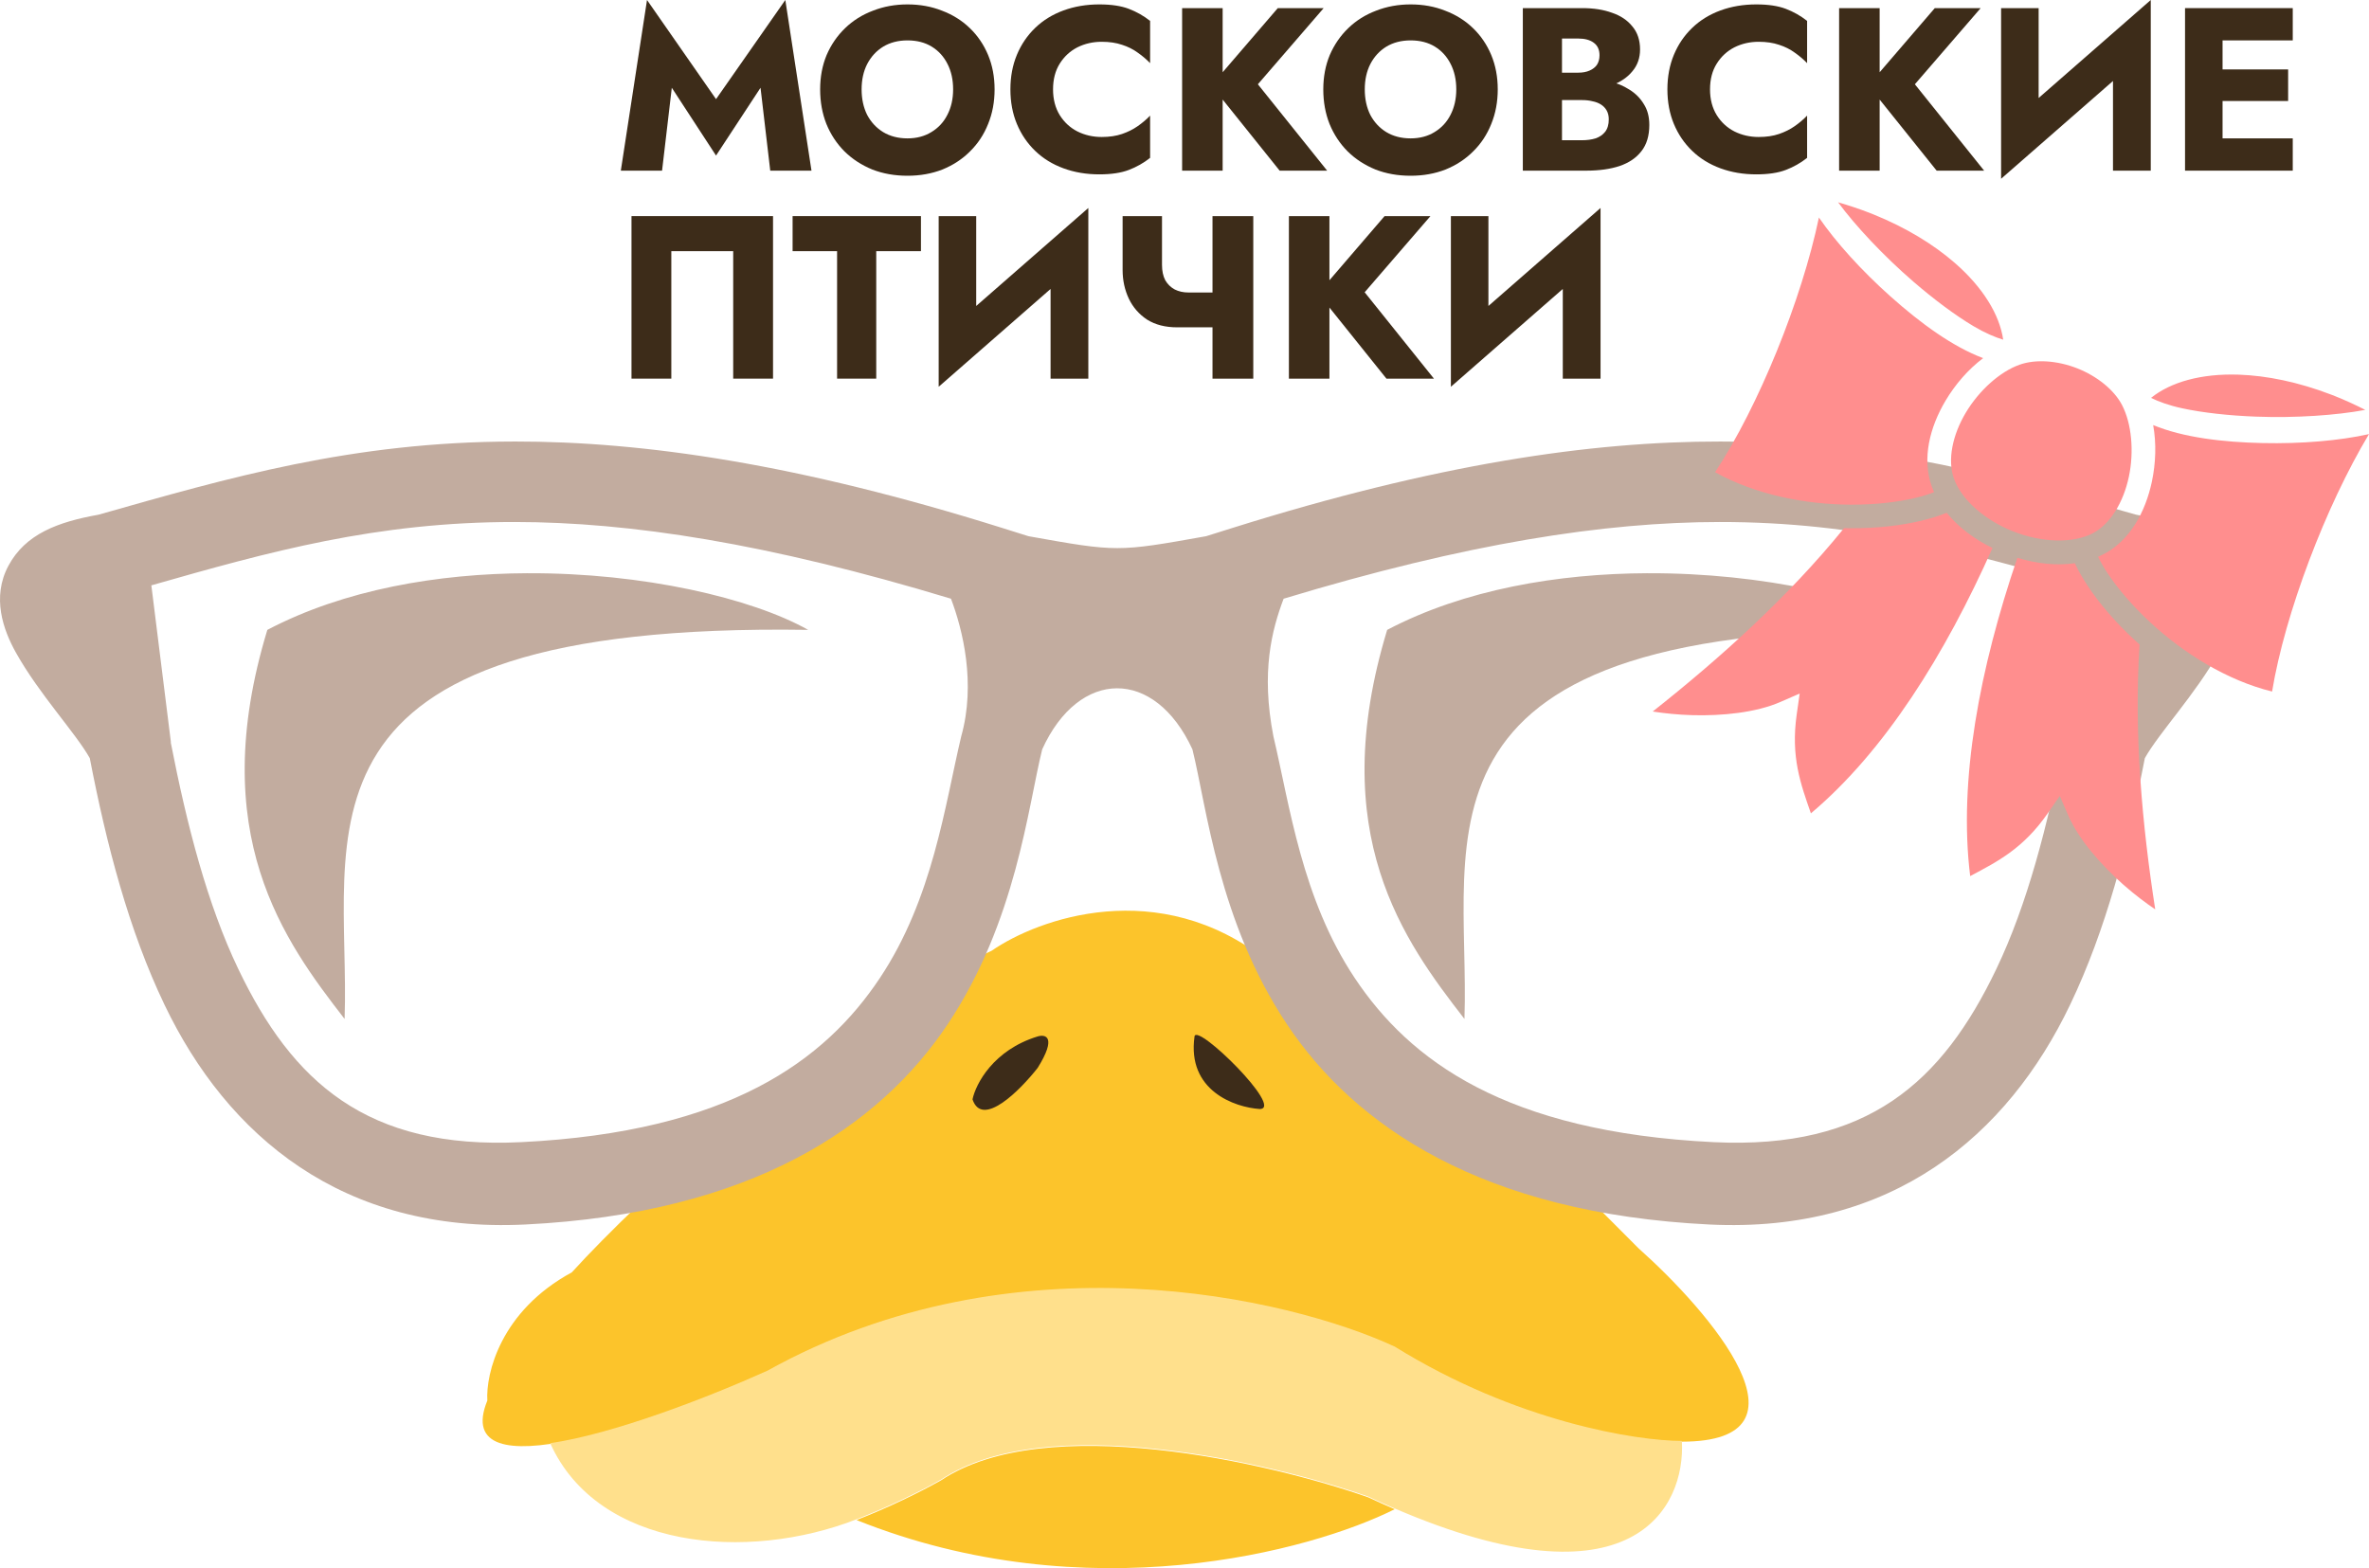
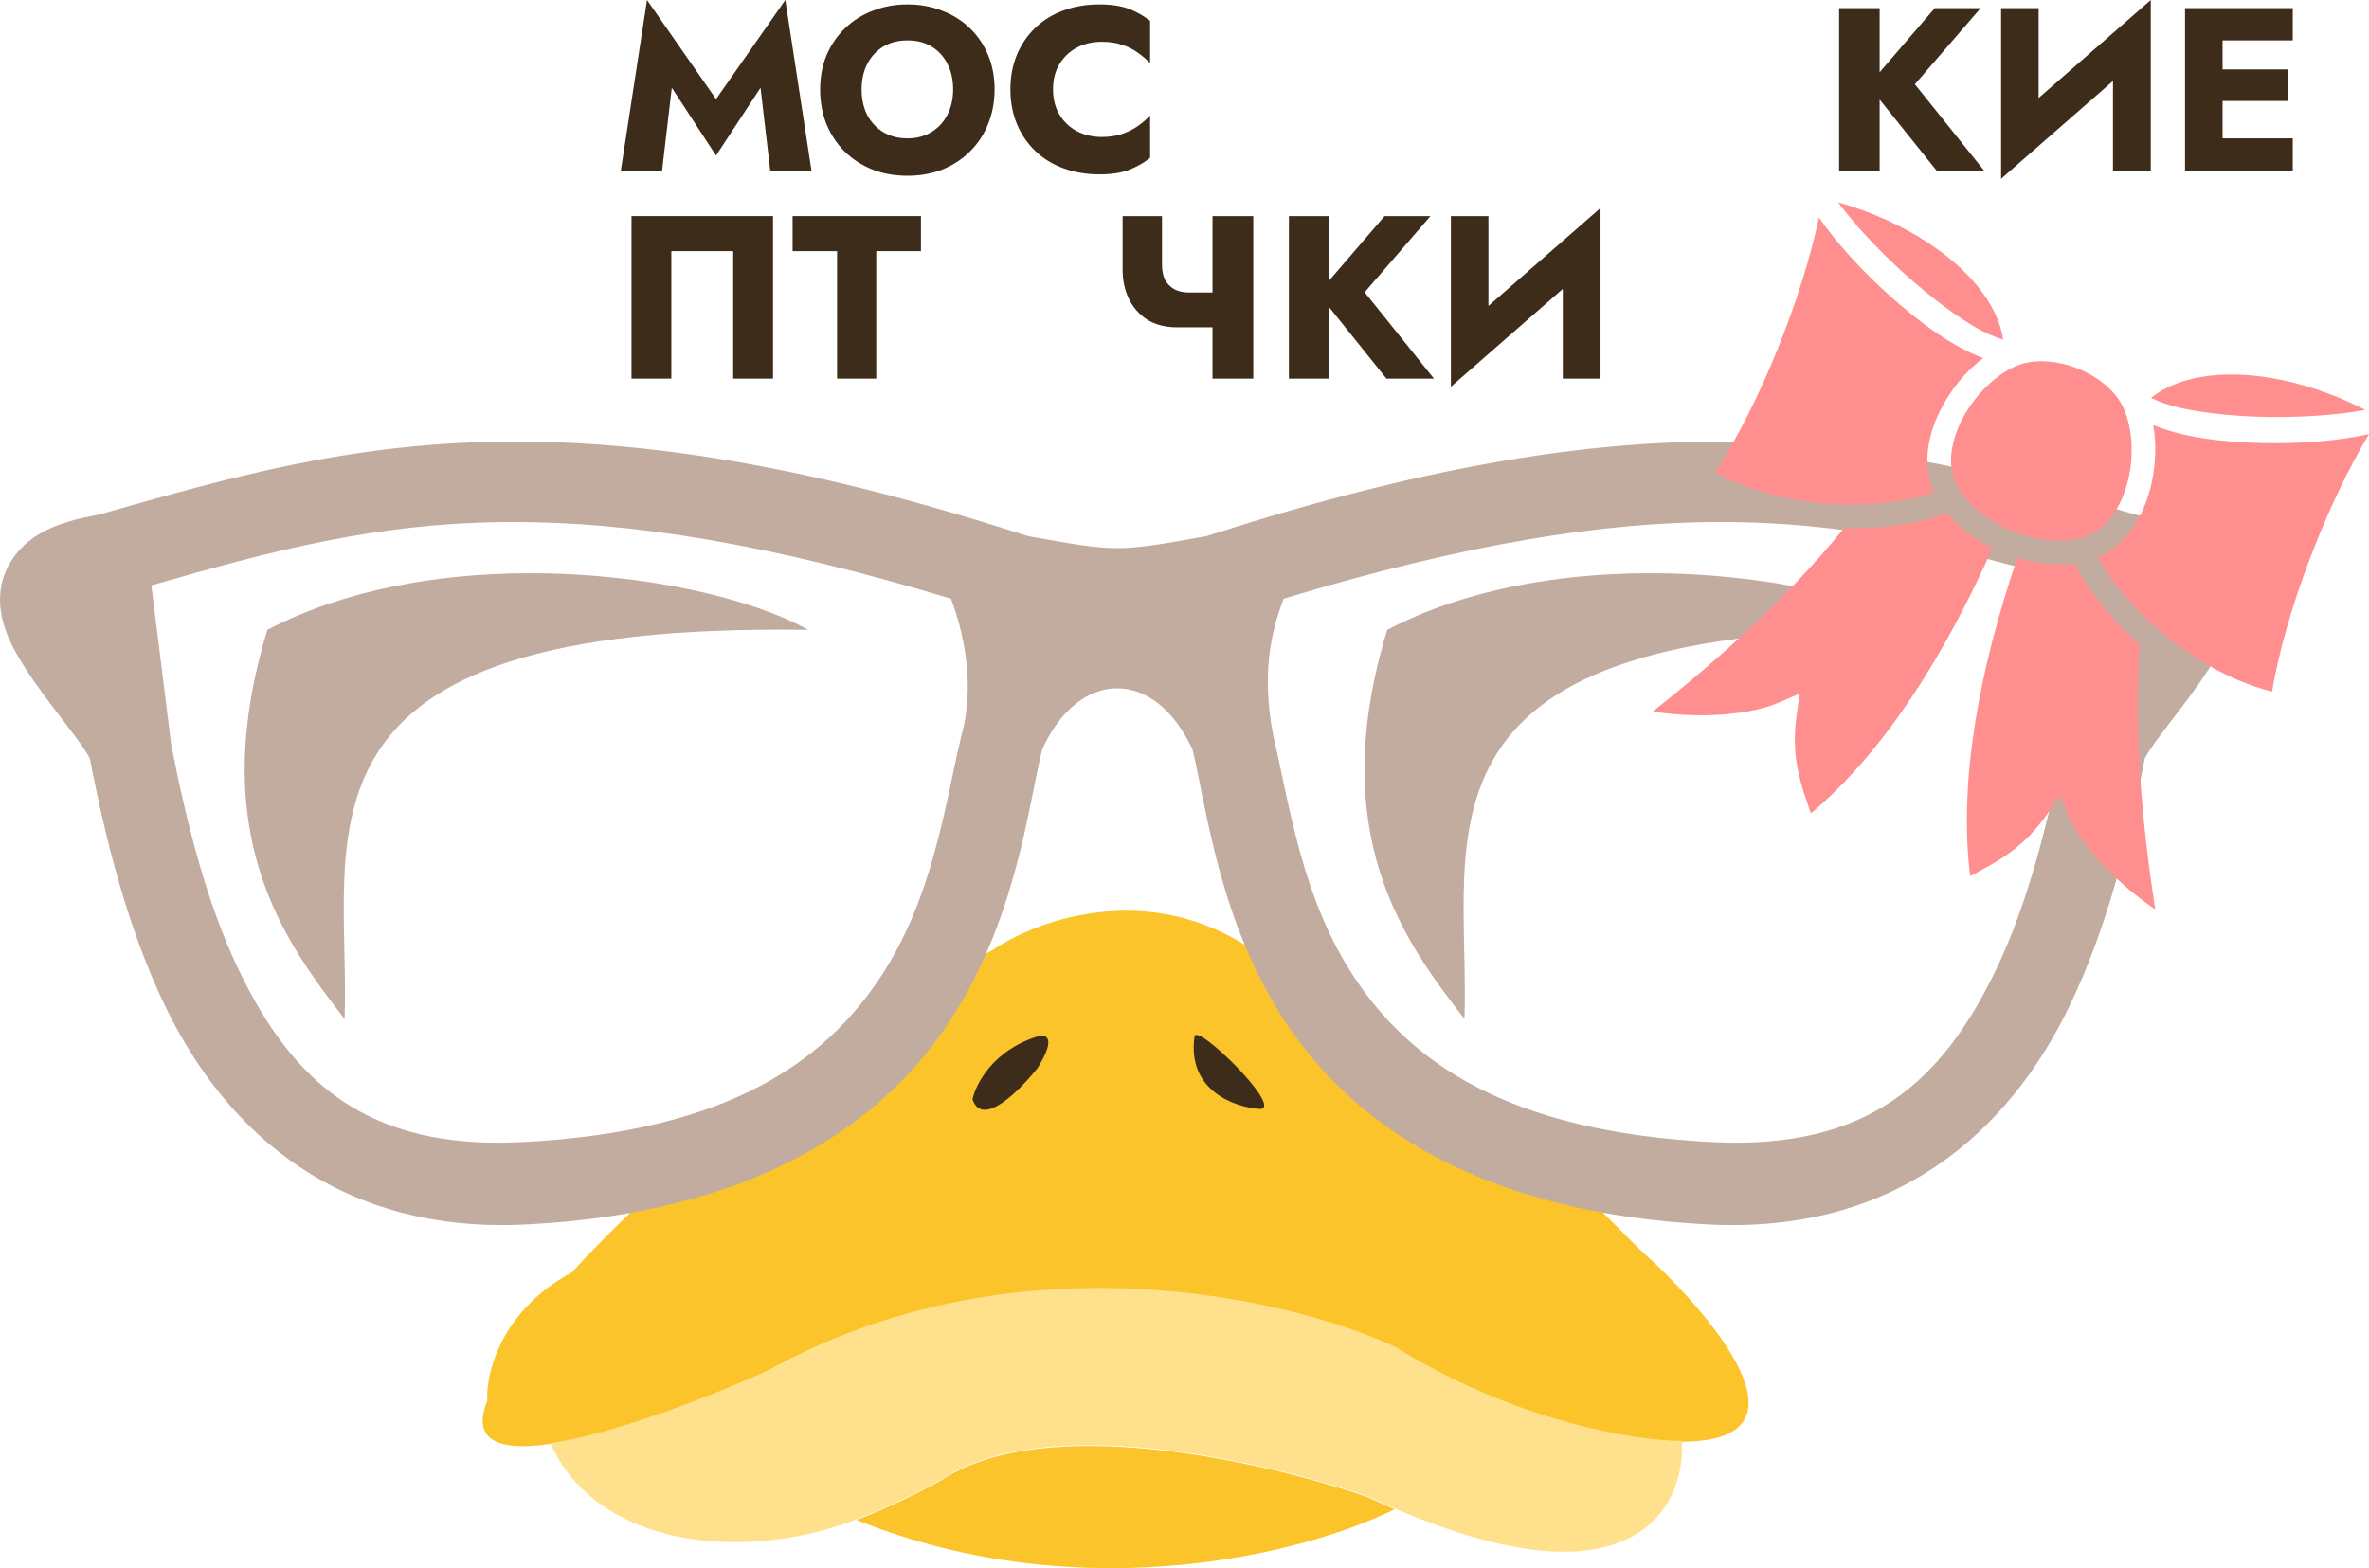
<svg xmlns="http://www.w3.org/2000/svg" width="145" height="96" viewBox="0 0 145 96" fill="none">
  <path d="M41.119 5.373L40.523 10.447H37.999L39.602 0L43.827 6.069L48.067 0L49.669 10.447H47.145L46.55 5.373L43.827 9.523L41.119 5.373Z" fill="#3D2C19" />
  <path d="M52.737 5.472C52.737 6.059 52.85 6.581 53.077 7.035C53.314 7.481 53.64 7.831 54.056 8.087C54.481 8.343 54.977 8.471 55.545 8.471C56.102 8.471 56.589 8.343 57.005 8.087C57.431 7.831 57.757 7.481 57.983 7.035C58.22 6.581 58.338 6.059 58.338 5.472C58.338 4.885 58.225 4.368 57.998 3.923C57.771 3.468 57.449 3.113 57.033 2.857C56.617 2.601 56.121 2.473 55.545 2.473C54.977 2.473 54.481 2.601 54.056 2.857C53.64 3.113 53.314 3.468 53.077 3.923C52.85 4.368 52.737 4.885 52.737 5.472ZM50.199 5.472C50.199 4.705 50.331 4.003 50.596 3.368C50.87 2.734 51.248 2.184 51.73 1.72C52.212 1.255 52.779 0.9 53.432 0.654C54.084 0.398 54.788 0.27 55.545 0.27C56.31 0.27 57.015 0.398 57.657 0.654C58.31 0.9 58.877 1.255 59.359 1.72C59.841 2.184 60.214 2.734 60.479 3.368C60.744 4.003 60.876 4.705 60.876 5.472C60.876 6.24 60.744 6.945 60.479 7.59C60.224 8.234 59.855 8.793 59.373 9.267C58.901 9.741 58.338 10.11 57.686 10.376C57.033 10.631 56.32 10.759 55.545 10.759C54.76 10.759 54.041 10.631 53.389 10.376C52.737 10.11 52.17 9.741 51.688 9.267C51.215 8.793 50.846 8.234 50.582 7.59C50.327 6.945 50.199 6.24 50.199 5.472Z" fill="#3D2C19" />
  <path d="M64.454 5.472C64.454 6.078 64.591 6.604 64.865 7.05C65.139 7.486 65.498 7.817 65.942 8.045C66.396 8.272 66.892 8.386 67.431 8.386C67.904 8.386 68.32 8.324 68.679 8.201C69.038 8.078 69.36 7.917 69.643 7.718C69.927 7.519 70.177 7.305 70.395 7.078V9.665C69.998 9.978 69.563 10.224 69.09 10.404C68.618 10.584 68.017 10.674 67.29 10.674C66.495 10.674 65.763 10.551 65.092 10.304C64.421 10.058 63.844 9.703 63.362 9.238C62.88 8.774 62.506 8.225 62.242 7.59C61.977 6.955 61.844 6.249 61.844 5.472C61.844 4.695 61.977 3.989 62.242 3.354C62.506 2.719 62.88 2.17 63.362 1.706C63.844 1.241 64.421 0.886 65.092 0.64C65.763 0.393 66.495 0.27 67.29 0.27C68.017 0.27 68.618 0.36 69.09 0.54C69.563 0.72 69.998 0.966 70.395 1.279V3.866C70.177 3.639 69.927 3.425 69.643 3.226C69.36 3.018 69.038 2.857 68.679 2.743C68.32 2.62 67.904 2.558 67.431 2.558C66.892 2.558 66.396 2.672 65.942 2.899C65.498 3.127 65.139 3.458 64.865 3.894C64.591 4.33 64.454 4.856 64.454 5.472Z" fill="#3D2C19" />
-   <path d="M72.354 0.497H74.835V10.447H72.354V0.497ZM78.21 0.497H81.018L76.991 5.159L81.231 10.447H78.324L74.141 5.23L78.21 0.497Z" fill="#3D2C19" />
-   <path d="M83.534 5.472C83.534 6.059 83.647 6.581 83.874 7.035C84.11 7.481 84.436 7.831 84.852 8.087C85.278 8.343 85.774 8.471 86.341 8.471C86.899 8.471 87.386 8.343 87.802 8.087C88.227 7.831 88.553 7.481 88.78 7.035C89.016 6.581 89.135 6.059 89.135 5.472C89.135 4.885 89.021 4.368 88.794 3.923C88.567 3.468 88.246 3.113 87.83 2.857C87.414 2.601 86.918 2.473 86.341 2.473C85.774 2.473 85.278 2.601 84.852 2.857C84.436 3.113 84.11 3.468 83.874 3.923C83.647 4.368 83.534 4.885 83.534 5.472ZM80.995 5.472C80.995 4.705 81.128 4.003 81.392 3.368C81.667 2.734 82.045 2.184 82.527 1.72C83.009 1.255 83.576 0.9 84.228 0.654C84.881 0.398 85.585 0.27 86.341 0.27C87.107 0.27 87.811 0.398 88.454 0.654C89.106 0.9 89.673 1.255 90.156 1.72C90.638 2.184 91.011 2.734 91.276 3.368C91.54 4.003 91.673 4.705 91.673 5.472C91.673 6.24 91.54 6.945 91.276 7.59C91.02 8.234 90.652 8.793 90.17 9.267C89.697 9.741 89.135 10.11 88.482 10.376C87.83 10.631 87.116 10.759 86.341 10.759C85.557 10.759 84.838 10.631 84.186 10.376C83.534 10.11 82.966 9.741 82.484 9.267C82.012 8.793 81.643 8.234 81.378 7.59C81.123 6.945 80.995 6.24 80.995 5.472Z" fill="#3D2C19" />
-   <path d="M94.995 5.5V4.449H96.597C96.871 4.449 97.103 4.406 97.292 4.321C97.49 4.235 97.642 4.117 97.746 3.965C97.85 3.804 97.902 3.61 97.902 3.383C97.902 3.042 97.784 2.786 97.547 2.615C97.32 2.445 97.004 2.359 96.597 2.359H95.605V8.585H96.824C97.136 8.585 97.415 8.547 97.661 8.471C97.906 8.386 98.1 8.253 98.242 8.073C98.393 7.883 98.469 7.628 98.469 7.305C98.469 7.097 98.426 6.917 98.341 6.765C98.256 6.614 98.138 6.491 97.987 6.396C97.836 6.301 97.661 6.235 97.462 6.197C97.273 6.149 97.06 6.126 96.824 6.126H94.995V4.818H97.094C97.576 4.818 98.043 4.87 98.497 4.975C98.951 5.079 99.362 5.249 99.731 5.486C100.1 5.714 100.393 6.007 100.61 6.367C100.837 6.718 100.95 7.144 100.95 7.647C100.95 8.31 100.79 8.845 100.468 9.253C100.156 9.66 99.712 9.963 99.135 10.162C98.559 10.352 97.878 10.447 97.094 10.447H93.208V0.497H96.852C97.543 0.497 98.147 0.592 98.668 0.782C99.197 0.962 99.613 1.241 99.915 1.62C100.227 1.99 100.383 2.459 100.383 3.027C100.383 3.549 100.227 3.994 99.915 4.363C99.613 4.733 99.197 5.017 98.668 5.216C98.147 5.406 97.543 5.5 96.852 5.5H94.995Z" fill="#3D2C19" />
-   <path d="M104.666 5.472C104.666 6.078 104.803 6.604 105.078 7.05C105.352 7.486 105.711 7.817 106.155 8.045C106.609 8.272 107.105 8.386 107.644 8.386C108.117 8.386 108.533 8.324 108.892 8.201C109.251 8.078 109.573 7.917 109.856 7.718C110.14 7.519 110.39 7.305 110.608 7.078V9.665C110.211 9.978 109.776 10.224 109.303 10.404C108.83 10.584 108.23 10.674 107.502 10.674C106.708 10.674 105.976 10.551 105.304 10.304C104.633 10.058 104.057 9.703 103.575 9.238C103.092 8.774 102.719 8.225 102.454 7.59C102.19 6.955 102.057 6.249 102.057 5.472C102.057 4.695 102.19 3.989 102.454 3.354C102.719 2.719 103.092 2.17 103.575 1.706C104.057 1.241 104.633 0.886 105.304 0.64C105.976 0.393 106.708 0.27 107.502 0.27C108.23 0.27 108.83 0.36 109.303 0.54C109.776 0.72 110.211 0.966 110.608 1.279V3.866C110.39 3.639 110.14 3.425 109.856 3.226C109.573 3.018 109.251 2.857 108.892 2.743C108.533 2.62 108.117 2.558 107.644 2.558C107.105 2.558 106.609 2.672 106.155 2.899C105.711 3.127 105.352 3.458 105.078 3.894C104.803 4.33 104.666 4.856 104.666 5.472Z" fill="#3D2C19" />
  <path d="M112.567 0.497H115.048V10.447H112.567V0.497ZM118.423 0.497H121.231L117.204 5.159L121.443 10.447H118.537L114.354 5.23L118.423 0.497Z" fill="#3D2C19" />
  <path d="M131.571 2.999L122.482 10.944L122.553 7.945L131.642 0L131.571 2.999ZM124.779 0.497V8.585L122.482 10.944V0.497H124.779ZM131.642 0V10.447H129.33V2.445L131.642 0Z" fill="#3D2C19" />
  <path d="M135.328 10.447V8.471H140.333V10.447H135.328ZM135.328 2.473V0.497H140.333V2.473H135.328ZM135.328 6.183V4.25H140.05V6.183H135.328ZM133.74 0.497H136.037V10.447H133.74V0.497Z" fill="#3D2C19" />
  <path d="M44.877 15.376H41.09V23.179H38.652V13.23H47.315V23.179H44.877V15.376Z" fill="#3D2C19" />
  <path d="M48.513 15.376V13.23H56.369V15.376H53.632V23.179H51.236V15.376H48.513Z" fill="#3D2C19" />
-   <path d="M66.543 15.731L57.454 23.677L57.525 20.677L66.614 12.732L66.543 15.731ZM59.751 13.23V21.317L57.454 23.677V13.23H59.751ZM66.614 12.732V23.179H64.303V15.177L66.614 12.732Z" fill="#3D2C19" />
  <path d="M72.044 20.038L72.739 17.906H75.121V20.038H72.044ZM74.214 13.23H76.71V23.179H74.214V13.23ZM71.123 13.23V16.215C71.123 16.584 71.189 16.897 71.321 17.153C71.463 17.399 71.657 17.589 71.903 17.721C72.148 17.844 72.427 17.906 72.739 17.906L72.044 20.038C71.326 20.038 70.716 19.882 70.215 19.569C69.724 19.247 69.35 18.82 69.095 18.29C68.84 17.75 68.712 17.162 68.712 16.527V13.23H71.123Z" fill="#3D2C19" />
  <path d="M78.89 13.23H81.371V23.179H78.89V13.23ZM84.746 13.23H87.554L83.527 17.892L87.767 23.179H84.86L80.677 17.963L84.746 13.23Z" fill="#3D2C19" />
  <path d="M97.894 15.731L88.805 23.677L88.876 20.677L97.965 12.732L97.894 15.731ZM91.102 13.23V21.317L88.805 23.677V13.23H91.102ZM97.965 12.732V23.179H95.654V15.177L97.965 12.732Z" fill="#3D2C19" />
  <path d="M57.597 90.625C63.978 86.361 77.685 89.539 83.741 91.661C84.297 91.921 84.839 92.165 85.366 92.391C99.932 98.663 103.18 92.352 102.943 88.256C100.185 88.256 92.81 87.101 85.366 82.482C78.867 79.471 62.087 75.553 46.962 83.962C40.266 86.973 27.465 91.543 29.828 85.739C29.73 84.11 30.626 80.261 34.998 77.892C39.134 73.352 50.064 63.057 60.699 58.201C63.554 56.227 70.92 53.582 77.537 58.793L85.366 64.271L93.489 70.193L97.33 73.451L100.284 76.412C104.715 80.36 111.45 88.256 102.943 88.256C103.18 92.352 99.932 98.663 85.366 92.391C80.245 94.961 66.489 98.691 52.427 93.054C54.39 92.286 56.178 91.419 57.597 90.625Z" fill="#FCC42B" />
  <path d="M59.525 67.299C59.722 66.361 60.796 64.278 63.513 63.449C64.006 63.301 64.695 63.479 63.513 65.374C62.43 66.756 60.116 69.075 59.525 67.299Z" fill="#3D2C19" />
  <path d="M73.114 63.449C72.641 66.766 75.576 67.792 77.102 67.891C78.638 67.891 73.237 62.591 73.114 63.449Z" fill="#3D2C19" />
  <path d="M83.741 91.615C77.685 89.493 63.978 86.315 57.597 90.579C56.178 91.373 54.39 92.24 52.427 93.008C45.739 95.623 36.6 94.851 33.677 88.349C37.521 87.787 43.203 85.606 46.962 83.916C62.087 75.507 78.867 79.425 85.366 82.436C92.81 87.055 100.185 88.21 102.943 88.21C103.18 92.306 99.932 98.618 85.366 92.345C84.839 92.118 84.297 91.875 83.741 91.615Z" fill="#FFE08C" />
  <path d="M31.476 27.029C21.547 27.041 13.996 29.249 6.029 31.509C3.53 31.954 1.557 32.696 0.52 34.626C-0.524 36.568 0.202 38.571 0.974 39.951C2.398 42.498 4.628 44.867 5.496 46.413C6.52 51.716 7.88 56.936 10.068 61.507C13.905 69.524 20.959 75.513 32.149 74.962C45.997 74.28 53.831 68.968 58.014 62.69C62.198 56.412 62.913 49.407 63.79 45.874C66.04 40.92 70.671 40.861 72.985 45.874C73.862 49.407 74.577 56.412 78.761 62.69C82.943 68.968 90.778 74.28 104.626 74.962C115.816 75.513 122.87 69.524 126.707 61.507C128.895 56.936 130.254 51.715 131.279 46.413C132.147 44.866 134.377 42.498 135.801 39.951C136.573 38.571 137.3 36.568 136.256 34.626C135.218 32.697 133.245 31.954 130.746 31.509C122.778 29.249 115.228 27.041 105.299 27.029C97.354 27.019 87.884 28.415 75.453 32.314L73.825 32.825C68.387 33.797 68.388 33.797 62.95 32.825L61.322 32.314C48.891 28.415 39.421 27.019 31.476 27.028L31.476 27.029ZM31.519 31.956C38.551 31.962 46.971 33.25 58.207 36.652C58.929 38.56 59.742 41.837 58.834 45.078C57.829 49.305 57.104 54.995 53.853 59.876C50.497 64.913 44.632 69.293 31.905 69.92C22.433 70.387 17.884 66.212 14.583 59.315C12.697 55.377 11.443 50.544 10.45 45.442L10.461 45.439L9.264 35.834C16.485 33.772 23.041 31.949 31.519 31.956H31.519ZM105.256 31.956C113.733 31.949 120.29 33.772 127.512 35.834L126.315 45.439L126.325 45.442C125.333 50.544 124.078 55.377 122.193 59.315C118.891 66.212 114.342 70.387 104.87 69.92C92.144 69.293 86.278 64.913 82.922 59.876C79.67 54.996 78.946 49.305 77.942 45.078C77.172 41.123 77.847 38.56 78.567 36.652C89.803 33.25 98.223 31.962 105.256 31.956ZM32.307 35.091C26.82 35.112 21.076 36.084 16.363 38.56C12.558 51.072 17.402 57.614 21.092 62.378C21.482 51.165 16.621 38.057 49.469 38.56C45.993 36.612 39.362 35.065 32.307 35.092V35.091ZM100.85 35.091C95.363 35.112 89.619 36.084 84.905 38.56C81.101 51.072 85.944 57.614 89.635 62.378C90.024 51.165 85.164 38.057 118.012 38.56C114.536 36.612 107.905 35.065 100.85 35.092V35.091Z" fill="#C2AC9F" />
  <path d="M142.933 24.255C143.542 24.498 144.157 24.78 144.773 25.092C143.028 25.422 140.501 25.597 138.099 25.506C136.439 25.444 134.822 25.269 133.538 24.989C132.747 24.817 132.11 24.581 131.659 24.358C132.849 23.395 134.727 22.855 137.043 22.936C138.753 22.996 140.677 23.39 142.672 24.153C142.759 24.186 142.846 24.22 142.933 24.255ZM114.421 13.027C114.508 13.06 114.595 13.095 114.681 13.13C116.66 13.932 118.338 14.957 119.631 16.08C121.382 17.599 122.392 19.277 122.61 20.795C122.127 20.65 121.501 20.388 120.805 19.975C119.673 19.303 118.371 18.328 117.112 17.241C115.291 15.669 113.558 13.817 112.504 12.384C113.167 12.577 113.81 12.789 114.421 13.027ZM145 26.575C142.349 30.988 139.855 37.559 139.068 42.334C136.304 41.655 133.647 39.985 131.63 38.119C130.534 37.106 129.626 36.04 128.99 35.08C128.759 34.73 128.569 34.396 128.417 34.086C128.537 34.035 128.655 33.979 128.77 33.919C130.375 33.077 131.315 31.338 131.708 29.498C131.952 28.35 131.991 27.142 131.79 26.022C133.636 26.787 136.062 27.071 138.503 27.124C140.854 27.174 143.174 26.982 145 26.575ZM111.331 13.316C112.392 14.86 113.961 16.584 115.717 18.151C117.541 19.778 119.512 21.224 121.384 21.924C120.475 22.607 119.684 23.518 119.083 24.527C118.121 26.142 117.629 28.058 118.234 29.769C118.277 29.892 118.325 30.013 118.378 30.132C118.056 30.256 117.69 30.372 117.284 30.47C116.165 30.74 114.777 30.901 113.286 30.895C110.541 30.886 107.46 30.296 104.974 28.907C107.64 24.873 110.276 18.358 111.331 13.316ZM127.145 22.55C128.35 23.025 129.398 23.864 129.882 24.792C130.474 25.925 130.631 27.645 130.3 29.197C129.969 30.748 129.169 32.081 128.103 32.641C126.863 33.291 124.948 33.212 123.231 32.536C121.513 31.86 120.057 30.61 119.59 29.288C119.189 28.151 119.508 26.628 120.319 25.266C121.13 23.904 122.413 22.751 123.616 22.325C124.602 21.975 125.939 22.075 127.145 22.55ZM126.995 34.479C127.203 34.93 127.472 35.395 127.791 35.877C128.504 36.954 129.48 38.094 130.654 39.179C130.754 39.272 130.856 39.364 130.958 39.455C130.598 44.927 131.122 50.544 131.915 55.67C131.341 55.281 130.644 54.76 129.965 54.159C128.609 52.96 127.238 51.407 126.587 49.91L126.072 48.726L125.337 49.787C123.842 51.943 122.285 52.732 120.589 53.632C119.862 47.748 121.178 40.903 123.477 34.148C124.64 34.502 125.859 34.643 126.995 34.479ZM119.153 31.391C119.874 32.287 120.863 33.015 121.955 33.548C119.052 40.066 115.368 45.978 110.84 49.792C110.208 47.976 109.603 46.335 109.972 43.736L110.154 42.457L108.972 42.973C107.479 43.626 105.42 43.828 103.613 43.782C102.707 43.758 101.843 43.665 101.158 43.558C105.22 40.344 109.418 36.586 112.87 32.332C113.008 32.335 113.145 32.337 113.281 32.338C114.877 32.343 116.367 32.174 117.621 31.872C118.181 31.736 118.694 31.579 119.153 31.391Z" fill="#FF8E8E" />
</svg>